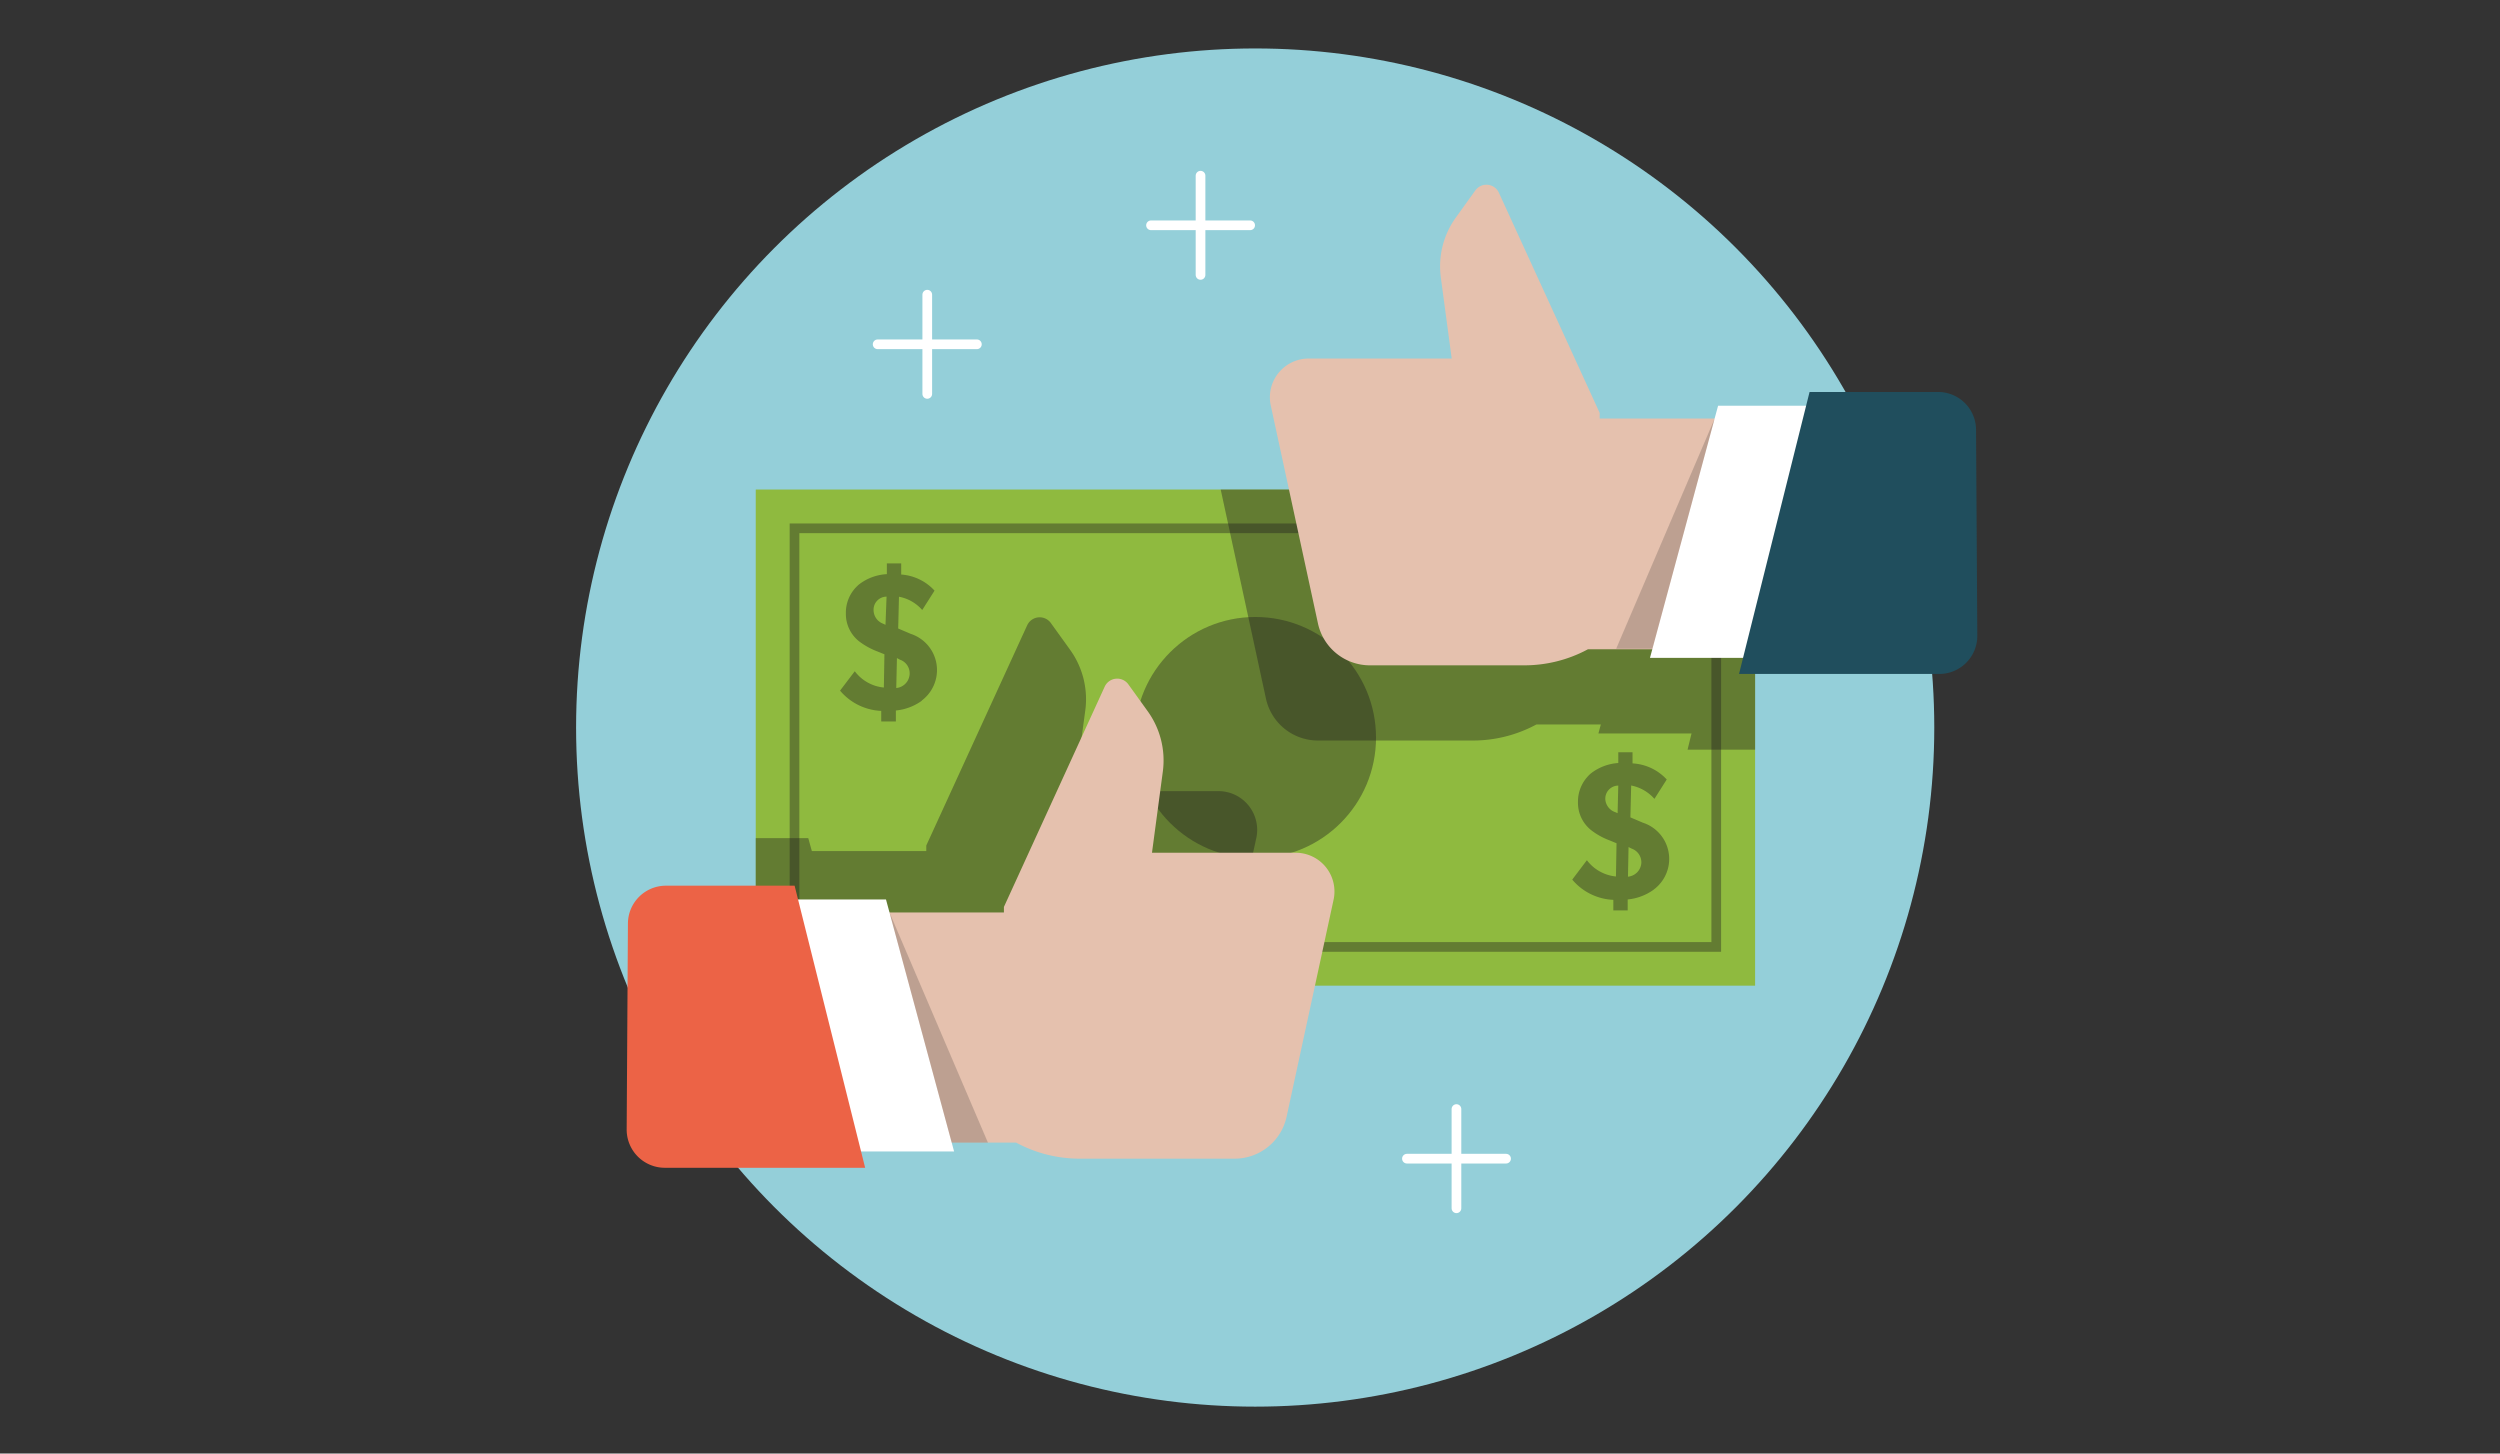
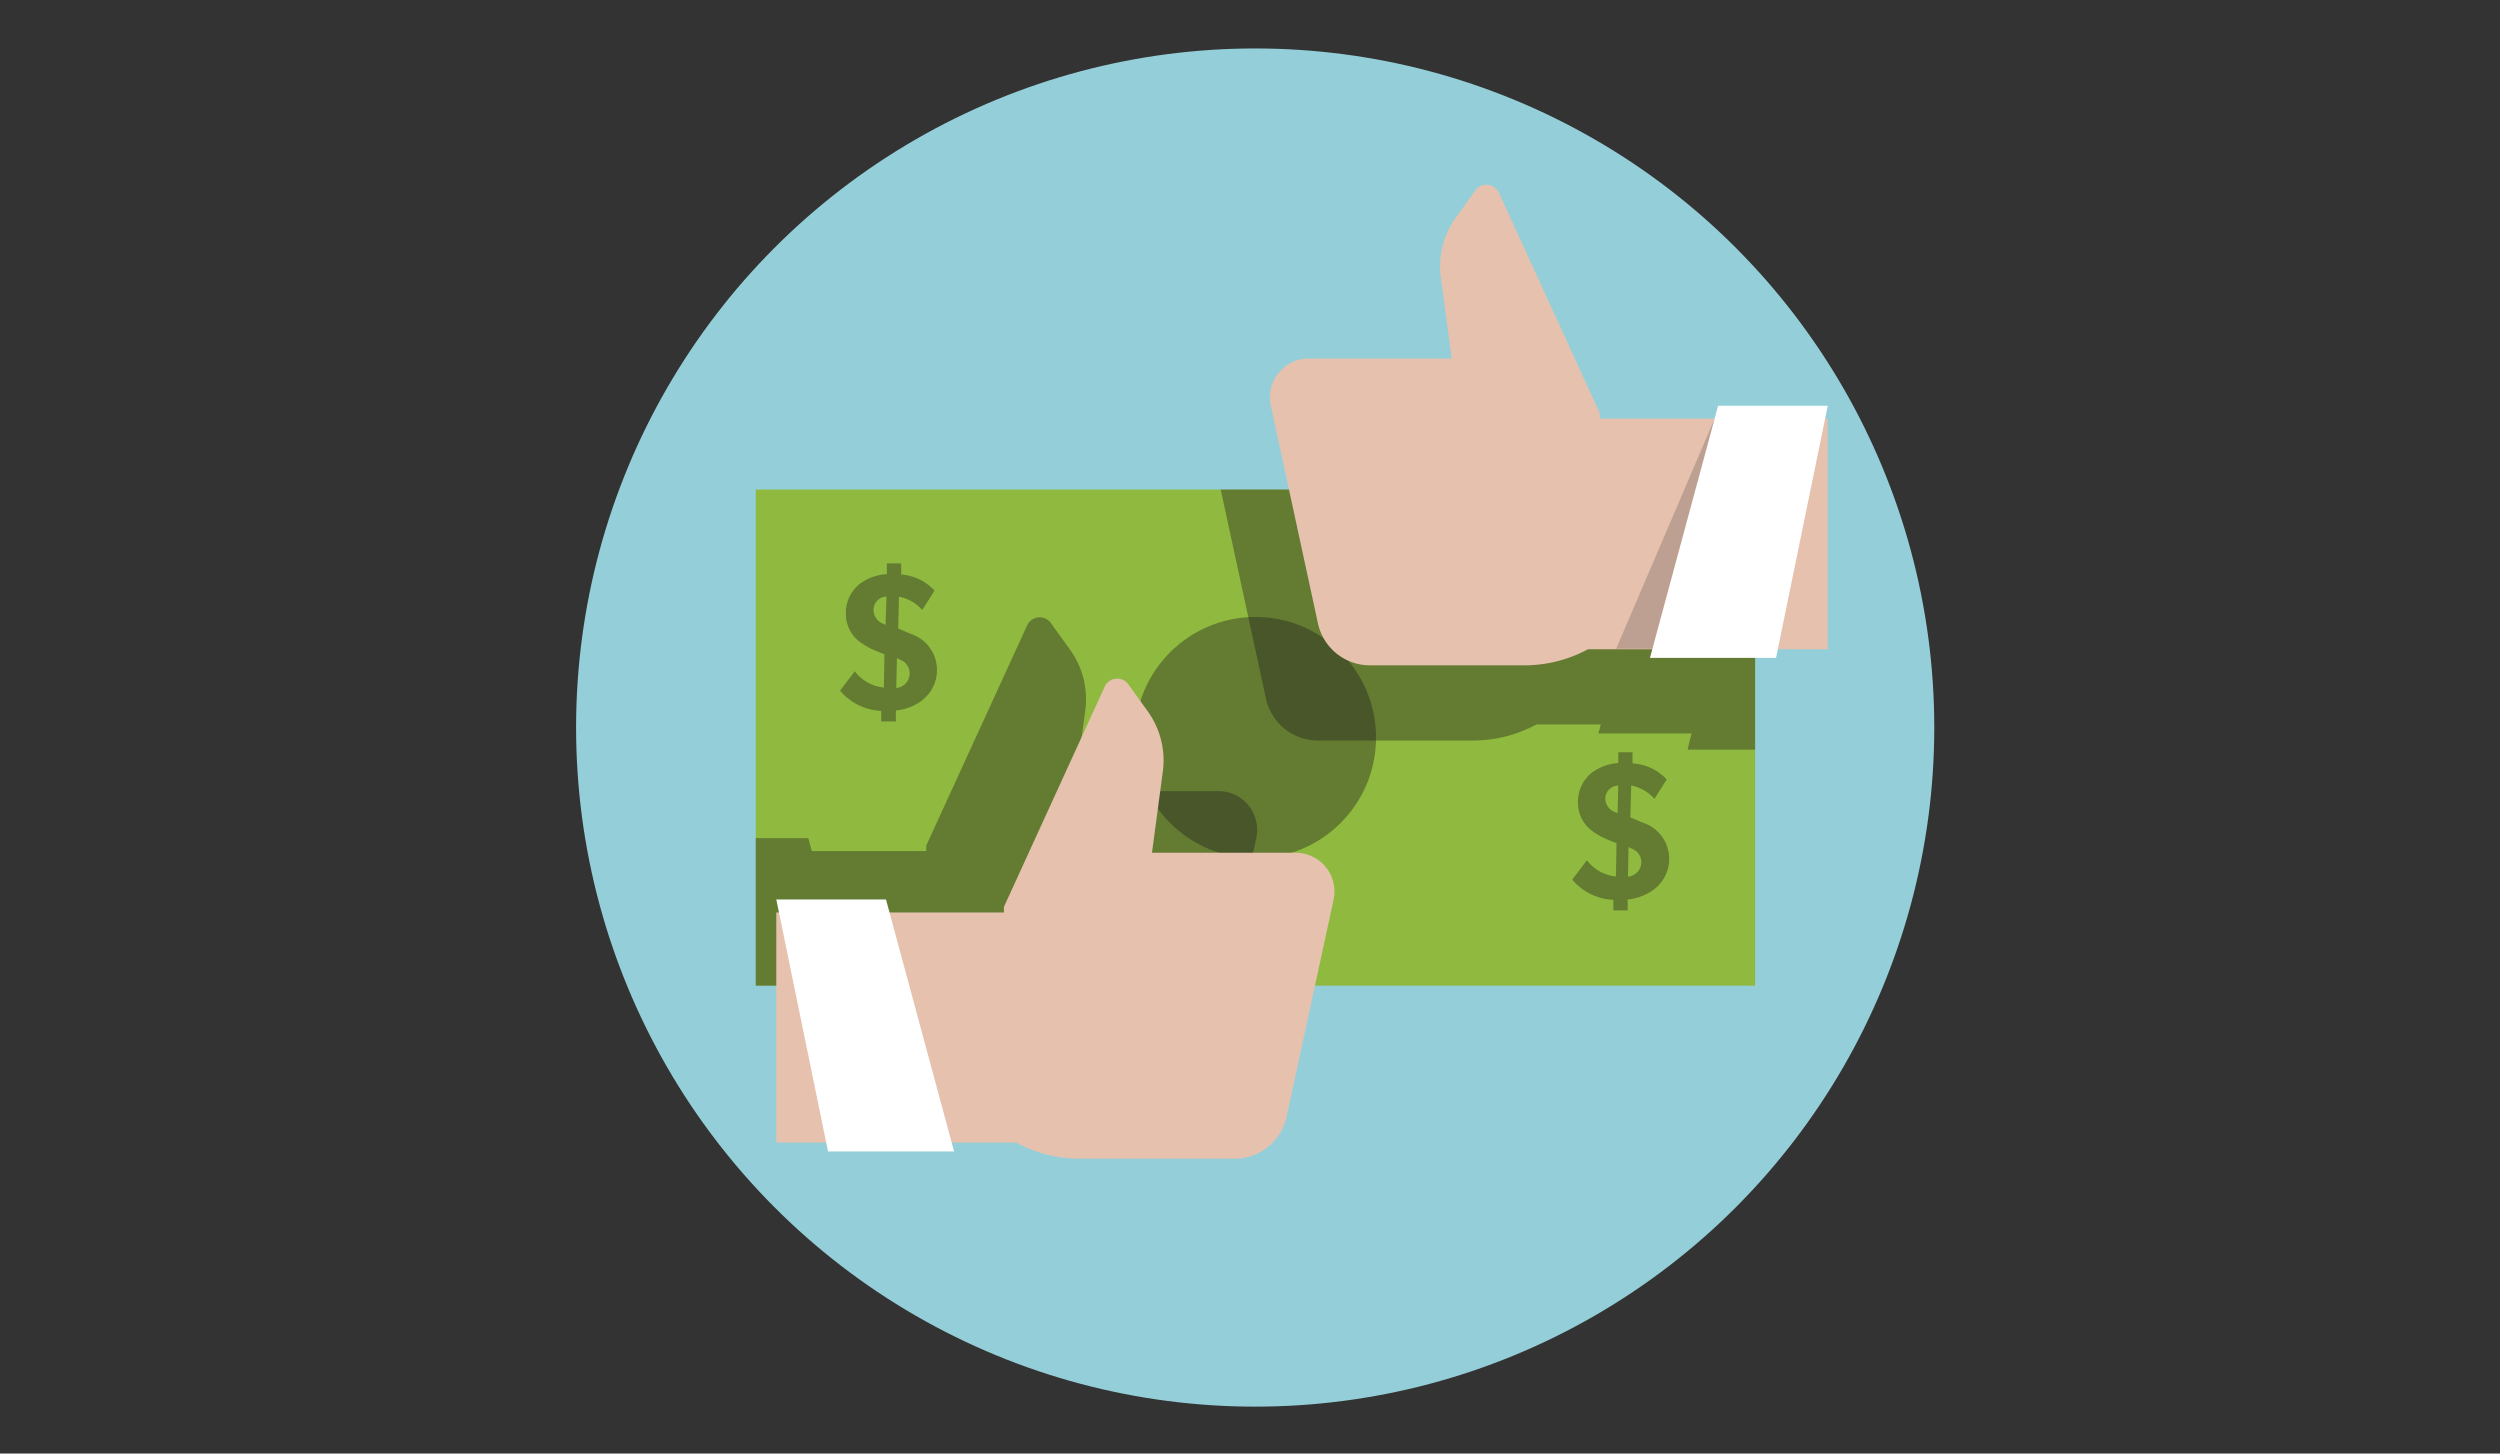
<svg xmlns="http://www.w3.org/2000/svg" viewBox="0 0 257.99 150">
  <rect x="0" y="0" width="257.99" height="150" fill="#333333" stroke="none" />
  <defs>
    <clipPath id="a">
      <path fill="none" d="M77.99 50.52h103.13v51.2H77.99z" />
    </clipPath>
  </defs>
  <g data-name="Layer 1">
    <circle cx="129.53" cy="75.08" r="70.08" fill="#94cfd9" />
-     <path fill="none" stroke="#fff" stroke-linecap="round" stroke-miterlimit="10" d="M95.69 30.41v10.24M90.57 35.53h10.24M123.89 18.13v10.24M118.78 23.25h10.23M150.3 114.45v10.24M145.19 119.57h10.23" />
    <path fill="#8fba3f" d="M77.99 50.52h103.13v51.2H77.99z" />
-     <path style="mix-blend-mode:multiply" fill="none" stroke="#221f1f" stroke-miterlimit="10" opacity=".4" d="M177.11 54.52v43.2H81.99v-43.2z" />
    <path d="M170.64 91.82a5.48 5.48 0 0 1-2.67 1v1.13h-1.48v-1.09a5.84 5.84 0 0 1-4.24-2.09l1.51-2a4.28 4.28 0 0 0 3 1.68l.06-3.43-.7-.29a7.23 7.23 0 0 1-1.84-1 3.6 3.6 0 0 1-1.44-2.93 3.83 3.83 0 0 1 1.35-3 5.17 5.17 0 0 1 2.81-1.06v-1.11h1.47v1.15a5.17 5.17 0 0 1 3.53 1.66l-1.27 2a4.27 4.27 0 0 0-2.4-1.38l-.08 3.29 1.29.55a3.93 3.93 0 0 1 1.13 6.89zM167 81.07a1.35 1.35 0 0 0-1.34 1.38 1.51 1.51 0 0 0 1.05 1.37l.22.1zm1.39 6.51l-.33-.17-.06 3.06a1.52 1.52 0 0 0 1.38-1.42 1.5 1.5 0 0 0-.98-1.47zM95.12 72.32a5.48 5.48 0 0 1-2.67 1v1.13h-1.51v-1.09a5.87 5.87 0 0 1-4.25-2.09l1.52-2a4.24 4.24 0 0 0 3 1.68l.06-3.43-.69-.28a7.63 7.63 0 0 1-1.85-1 3.6 3.6 0 0 1-1.44-2.93 3.81 3.81 0 0 1 1.36-3 5.13 5.13 0 0 1 2.87-1.06v-1.11H93v1.15a5.15 5.15 0 0 1 3.44 1.66l-1.27 2a4.2 4.2 0 0 0-2.4-1.37l-.08 3.28 1.29.55a3.93 3.93 0 0 1 1.13 6.89zm-3.63-10.75A1.35 1.35 0 0 0 90.15 63a1.51 1.51 0 0 0 1 1.37l.23.11zm1.39 6.51l-.32-.17-.07 3.09a1.52 1.52 0 0 0 1.38-1.42 1.48 1.48 0 0 0-.99-1.5z" fill="#221f1f" opacity=".4" />
    <circle cx="129.55" cy="76.12" r="12.45" style="mix-blend-mode:multiply" fill="#221f1f" opacity=".4" />
    <g clip-path="url(#a)" fill="#221f1f">
      <path d="M125.67 81.64h-14.8l1.13-8.35a8.73 8.73 0 0 0-1.56-6.22l-2-2.78a1.42 1.42 0 0 0-2.44.24L95.59 87.25v.58H83.78l-.37-1.34h-9.09L74 85.07H60.72A3.92 3.92 0 0 0 56.79 89l-.13 21.25a3.93 3.93 0 0 0 3.93 4h20.66l-.42-1.67h9.62l-.25-.92h6.64l.11.06a13.81 13.81 0 0 0 6.45 1.6h16a5.47 5.47 0 0 0 5.36-4.32l4.86-22.4a4 4 0 0 0-3.95-4.96zM198.64 52.15a3.92 3.92 0 0 0-3.93-3.9h-13.25l-.36 1.42H172l-.35 1.33h-11.84v-.58l-10.4-22.72a1.42 1.42 0 0 0-2.44-.24l-2 2.78a8.67 8.67 0 0 0-1.56 6.22l1.12 8.34h-14.8a4 4 0 0 0-3.94 4.88l4.85 22.41a5.49 5.49 0 0 0 5.36 4.33h16a13.77 13.77 0 0 0 6.44-1.6l.12-.06h6.64l-.25.93h9.61l-.41 1.67h20.66a3.93 3.93 0 0 0 3.93-3.95z" style="mix-blend-mode:multiply" opacity=".4" />
    </g>
    <path d="M133.68 88h-14.8l1.12-8.38a8.68 8.68 0 0 0-1.56-6.22l-2-2.78a1.42 1.42 0 0 0-2.44.24l-10.4 22.73v.57H80.11v23.75h24.74l.12.06a13.77 13.77 0 0 0 6.44 1.6h16a5.49 5.49 0 0 0 5.36-4.32l4.85-22.4a4 4 0 0 0-3.94-4.85z" fill="#e5c1ae" />
    <path fill="#fff" d="M80.11 92.82h11.32l7.03 26.01H85.45l-5.34-26.01z" />
-     <path d="M68.73 91.4H82l7.28 29.11H68.6a3.94 3.94 0 0 1-3.93-4l.13-21.21a3.92 3.92 0 0 1 3.93-3.9z" fill="#ec6346" />
-     <path style="mix-blend-mode:multiply" fill="#221f1f" opacity=".2" d="M101.95 117.91h-3.74l-6.42-23.75 10.16 23.75z" />
    <path d="M135 37h14.81l-1.12-8.35a8.63 8.63 0 0 1 1.56-6.22l2-2.78a1.41 1.41 0 0 1 2.43.24l10.4 22.72v.58h23.53V67h-24.74l-.11.06a13.81 13.81 0 0 1-6.45 1.6h-16A5.49 5.49 0 0 1 136 64.3l-4.85-22.4A4 4 0 0 1 135 37z" fill="#e5c1ae" />
    <path fill="#fff" d="M188.62 41.87H177.3l-7.03 26.02h13.01l5.34-26.02z" />
-     <path d="M200 40.45h-13.26l-7.28 29.1h20.66a3.93 3.93 0 0 0 3.93-4l-.13-21.25a3.92 3.92 0 0 0-3.92-3.85z" fill="#204e5d" />
    <path style="mix-blend-mode:multiply" fill="#221f1f" opacity=".2" d="M166.78 66.95h3.74l6.42-23.74-10.16 23.74z" />
  </g>
</svg>